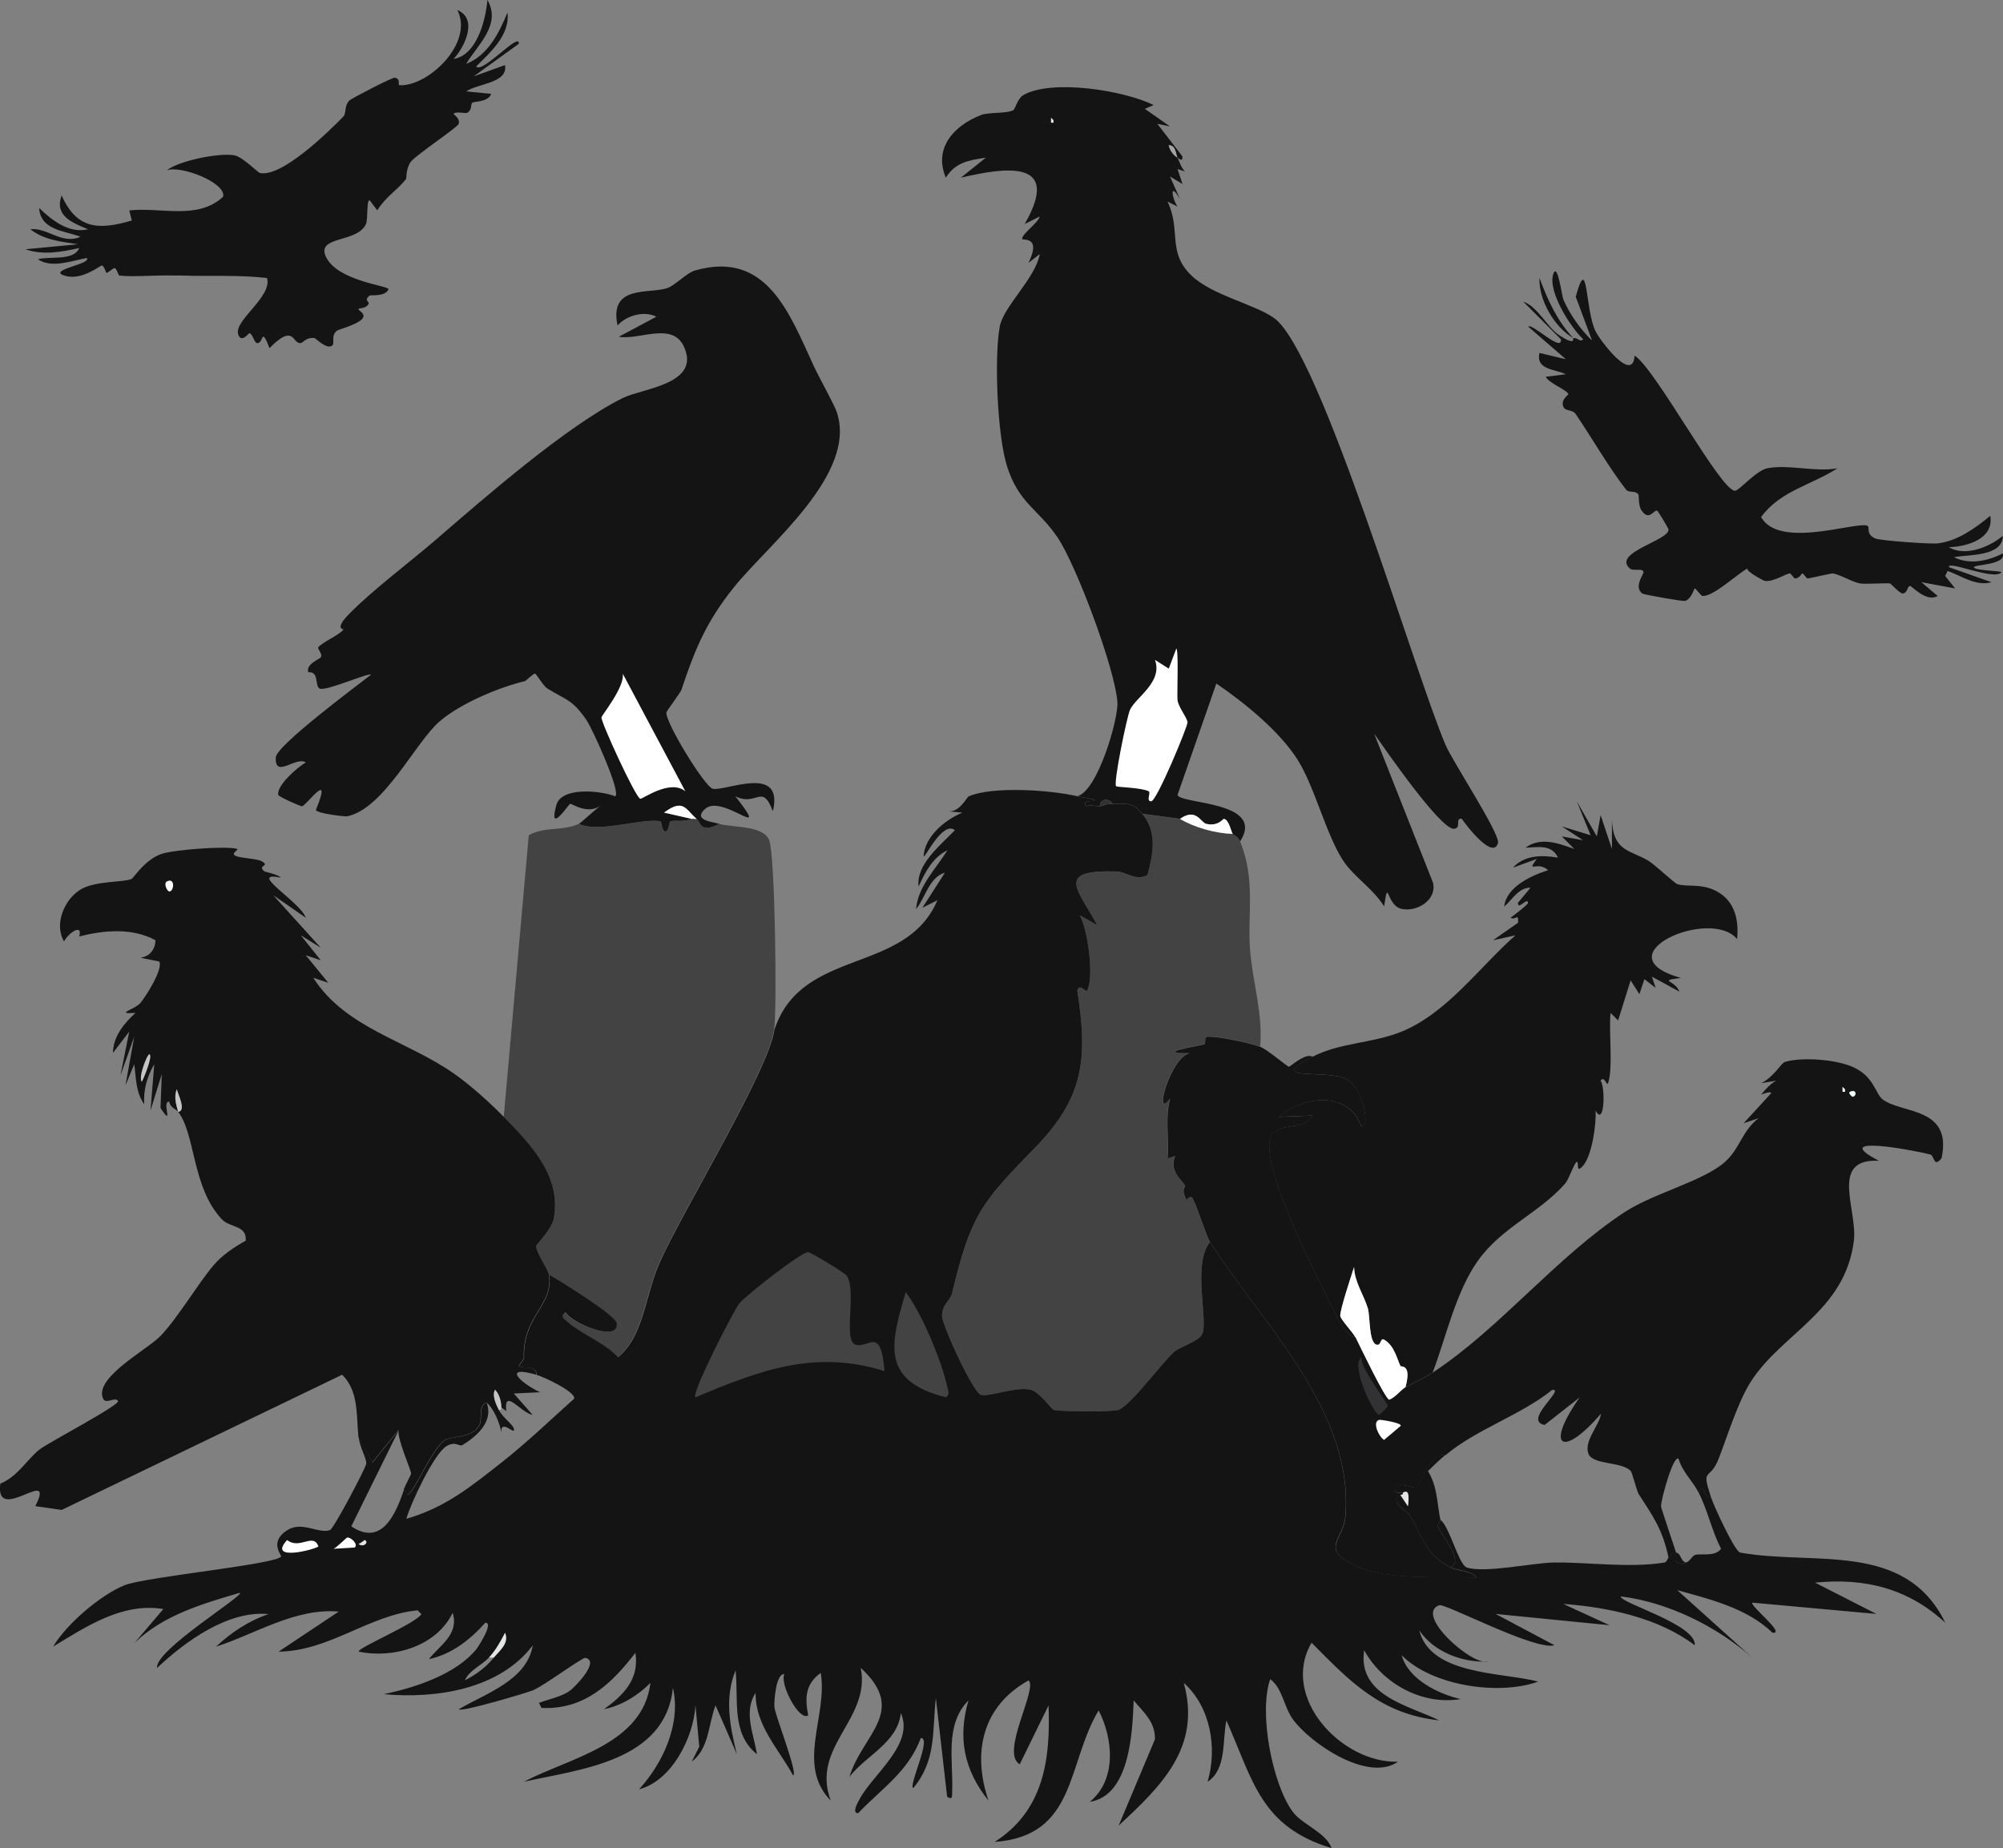
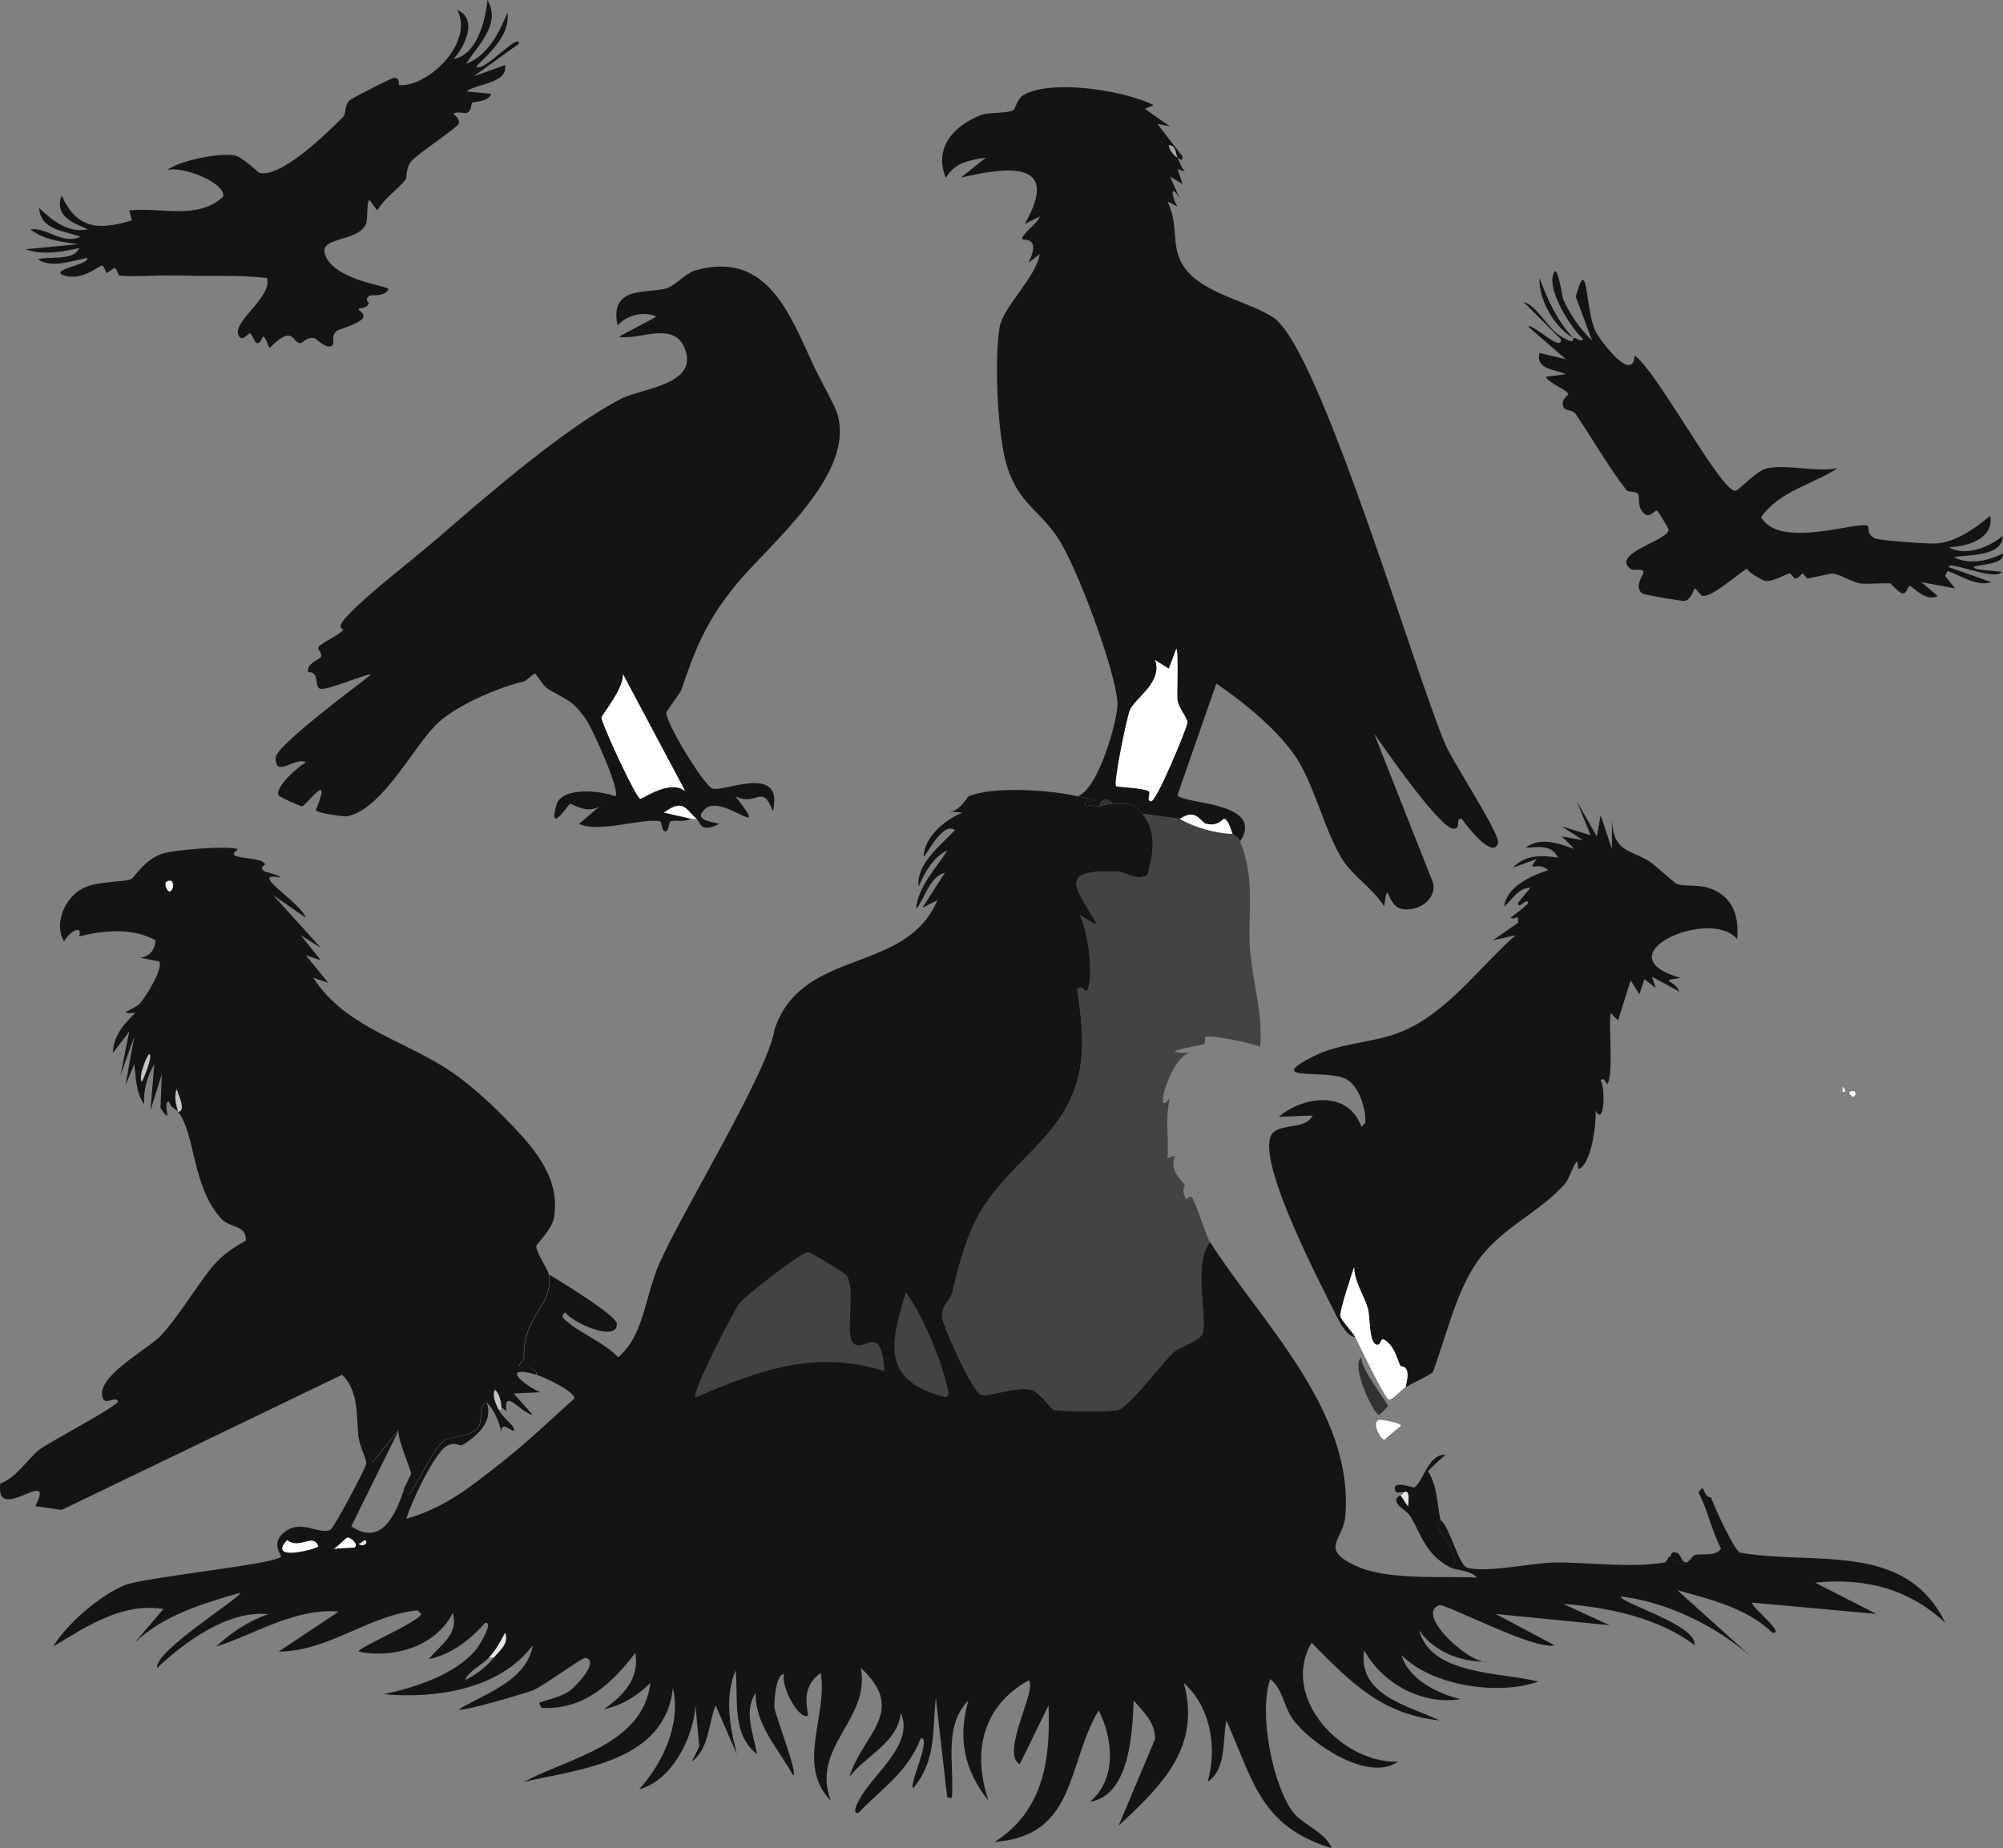
<svg xmlns="http://www.w3.org/2000/svg" id="b" viewBox="0 0 360.06 332.27">
  <rect x="0" y="0" width="360.06" height="332.27" fill="#808080" stroke="none" />
  <defs>
    <style>.d{fill:#a3a4a9;}.e{fill:#434344;}.f{fill:#828484;}.g{fill:#151414;}.h{fill:#fff;}.i{fill:#f0fefc;}.j{fill:#323234;}.k{fill:#c4c5c4;}.l{fill:#e4e6e5;}</style>
  </defs>
  <g id="c">
-     <path class="e" d="M125.22,147.23c.71.61.62,2.66,4.05.9,2.43.68,7.93.24,9,2.93s1.41,30.32.9,33.99c-1.02,7.43-16.72,32.98-20.71,42.1-2.63,6-2.77,13.05-7.43,16.88-2.21-2.49-6.77-4.31-9-6.3-.62-.55-1.58-1.05-.45-1.8,1.02,1.86,9.53,5.56,9.23,2.03-.12-1.48-10.35-7.75-12.16-8.78-.14-.98-2.44-4.13-2.25-5.18.05-.29,2.79-2.95,3.15-4.95,1.36-7.51-4.09-13.22-9-18.23l4.5-50.65c2.95-1.64,5.81-.65,9-2.03,3.58,1.71,11.62-1.14,14.63-.45.25.06.24,1.8.9,1.8s.63-1.71.9-1.8c.87-.31,2.11.19,3.83-.45.2-.07.62.04.9,0Z" />
    <path class="e" d="M212.12,147.23c2.63,1.58,6.39,2.6,9.45,2.7.15.22,1,.5,1.35,1.35,2.84,6.96,1.29,13.06,1.8,19.59.45,5.73,2.35,11.46,1.8,17.33-1.85-.72-8.07-2.05-9.68-1.8-.43.07-.01,1.24-.45,1.35-2.14.53-8.88,1.51-2.48,1.58-3.45.45-6.77,12.39-3.6,8.1-.95,3.86-.14,6.8-.45,10.81l1.35-.45c-1.1,2.91,1.29,4.27,1.8,5.4.06.12-.79.55.23,2.48.03.05.74-.98,1.13-.23,1.01,1.98,2.38,6.67,3.15,7.88-3.18,3.91-.41,13.51-1.35,16.43-.45,1.39-4.14,2.43-5.18,3.38-2.25,2.07-7.74,9.55-9.91,10.36-1.13.42-10.63.34-11.71,0-.26-.08-2.62-3.26-4.05-3.6-2.72-.65-7.51,1.34-9,.9-1.38-.41-6.98-12.55-6.98-14.18,0-2.1,1.47-2.69,1.8-4.05,3.32-13.83,5.12-16.2,14.63-25.89,8.9-9.07,9.89-15.88,7.88-28.59.54-1.42,1.52.54,1.8,0,1.22-2.35.18-10.68-1.35-13.51l3.15,1.8c-3.57-6.6-7.6-9.95,3.38-9.68,1.91.05,3.36,1.78,5.63.68,1.05-3.88,1.8-7.68-.9-11.03l6.75.9Z" />
    <path class="g" d="M87.63,0c2.54,4.47-1.82,8.11-3.83,11.48,3.88-1.5,5.9-5.5,7.43-9.23.46,4.06-3.06,7.14-5.63,9.68.99,1.5,7.96-6.43,7.65-4.05l-8.1,5.85,5.63-2.03c.58,3.26-4.86,3.29-6.98,4.73l4.5.45c-.56,1.5-2.99,1.33-3.38,1.58s.05,1.2-.9,1.8c-.37.24-2.05-.34-2.48.23-.06.08,1.27.79.9,1.8-.24.65-7.53,5.49-8.55,6.75-.93,1.14-.8,3.02-.9,3.15-1.65,2.08-3.53,3.06-5.18,5.63l-1.35-1.8c-.62-.16-.27,3.42-.68,4.28-1.62,3.45-8.95,2.05-7.2,5.85,2.02,4.38,11.23,5.2,11.26,5.85-.57,1.39-3.24,1.01-3.38,1.13-1.19.99.11,1.09-.23,1.58-.64.91-1.68.56-1.8.9-.05.13,1.08.68.9,1.35-.32,1.2-4.44,2.26-4.73,2.48-1.22.93-.33,2.25-.9,2.7-.95.76-2.98-1.33-3.15-1.35-1.75-.19-1.96.98-2.7.9-1.3-.15-1.11-3.48-5.4.9-1.6-4.11-1-.75-2.25-.9-.5-.06-.74-1.57-1.35-1.8-.12-.05-1.47,1.91-2.03.23-.82-2.49,6.16-6.75,5.18-10.13-5.1-.61-10.23-.26-15.31-.45-.86-.03-1.47.01-1.8,0-2.63-.1-7.24.3-9.45,0-.18-.02-.4-1.28-.9-1.35-.08-.01-1.27.91-1.35.9-.15-.02-.5-1.38-.9-1.35-.37.03-3.68,2.83-6.75,1.8s4.99-2.04,4.05-3.15c-2.6.46-6.28,1.93-8.78.23,2-.61,6.5.37,7.43-2.03-3.23.72-6.44,1.34-9.68.23l9.45-.9c-3.03-.49-6.05-.73-8.55-2.7,3-.38,5.69,2.84,9,1.35-2.77-1.09-7.17-1.13-7.43-5.18,2.29,2.21,5.35,4.65,8.78,3.83-2.85-1.19-6.07-2.41-4.73-6.08,2.68,6.05,6.63,6.29,12.61,4.5l-.45-1.8c5.58-.66,12.3,1.81,16.88-2.48.5-2.61-7.85-5.7-10.13-4.73,1.98-1.66,9.28-3.22,12.16-2.7,1.4.25,4.24,3.08,4.5,3.15,3.84.99,12.39-7.36,15.08-10.13.54-.56.11-1.96,1.13-2.93.33-.31,7.66-4.14,8.1-4.05,1.22.24.41,1.33.9,1.35,5.04.26,13.37-7.53,10.36-13.51,3.79,1.59,1.26,6.71-.68,8.78,4.12-.63,5.75-6.86,6.08-10.58Z" />
    <path class="g" d="M282.81,60.78c.87-.09,1.16.81,1.8.23-2.29-2.16-6.41-8.6-5.4-11.71.76-2.34,1.56,3.94,1.8,4.5,1.13,2.67,3.08,5.41,5.18,7.43l-2.93-7.88c2.25-8.27,1.64,2.53,3.6,6.3.87,1.67,6.64,9.37,6.98,4.28,3.87,2.56,15.26,24.02,18.01,24.31.71.08,3.8-3.64,5.85-4.05,3.79-.75,8.68.75,12.61,0-4.63,3.01-10.31,4.05-13.73,8.78,3.26,5.87,17.34.65,19.13,1.58.49.25-.41,1.4,1.35,2.25.85.41,9.92,1.05,11.26.9,3.57-.41,6.8-2.78,9.45-4.95.71,4.11-4.14,5.54-7.43,5.63,2.9,1.77,7.3-.02,9.68-2.03,0,3.78-6.33,3.34-8.78,3.83,2.78,1.42,6.2.67,8.78-.68.6,2.12-5.1,1.96-5.18,2.48-.09.61,4.96.65,4.95.9-1.28,1.6-9.82-2.25-9.45-.9l7.65,2.7c-2.74.79-5.36-1.12-7.88-2.03l-.45.9,1.8,2.25-6.08-1.13,2.93,2.48c-1.99,1.23-4.67-1.83-4.95-1.8-.55.05-.43,1.33-1.35,1.35-.51.01-2.11-1.77-2.25-1.8-.55-.11-4.45.16-5.4,0-1.38-.23-3.75-1.7-4.95-1.8-.23-.02-4.21.91-4.5.9-.17,0-.73-.9-.9-.9-.19,0-.5.9-1.35.9-.17,0-.73-.9-.9-.9-.66,0-2.97,1.57-4.5,1.35-.24-.03-3.42-1.74-3.15-2.25-2.23,1.33-6.16,5.1-8.1,4.95-.2-.02-1.21-1.38-1.35-1.35-.17.04-.61,1.99-1.8,2.25-.38.08-7.35-1.11-7.65-1.35-1.56-1.21.27-3.44.23-3.83-.09-.82-1.83-.09-2.48-.68-3.16-2.84,7.1-5.02,6.98-6.98-.01-.2-1.85-3.28-2.03-3.38-.59-.31-1.5,2.12-2.93-.23-.46-.76-.36-2.6-.45-2.7-.69-.82-1.7-.19-2.25-.9-3.08-3.96-6.14-9.3-9-13.51-.64-.95-1.88-.48-2.25-1.35-.54-1.27.91-2.13.9-2.25-.07-.71-3.64-2.05-4.05-3.15l3.6-.45c-1.83-.92-5.49-.77-4.73-3.83l4.73,1.13-6.75-5.85c.57-.78,6.19,4.81,5.85,2.25l-6.75-6.75c2.6.87,4.3,4.65,6.53,6.08,3.05,1.96,2.3.47,2.48.45Z" />
    <path class="g" d="M282.81,60.78c-3.4-1.93-6.24-6.9-6.08-10.81,1.48,3.96,3.16,7.68,6.08,10.81Z" />
    <path class="g" d="M193.66,143.17c.63.15,3.12.52,3.15.68.1.45-2.47-.28-1.58,1.13.76-.33,1.95.02,2.48,0,.45-.02,1.07-.5,2.25-.45,2.35.1,3.55-.5,5.4,1.8,2.7,3.35,1.95,7.15.9,11.03-2.26,1.1-3.72-.63-5.63-.68-10.98-.27-6.95,3.08-3.38,9.68l-3.15-1.8c1.53,2.83,2.57,11.16,1.35,13.51-.28.54-1.26-1.42-1.8,0,2.01,12.71,1.02,19.52-7.88,28.59-9.51,9.69-11.31,12.06-14.63,25.89-.33,1.36-1.8,1.95-1.8,4.05,0,1.63,5.59,13.77,6.98,14.18,1.49.44,6.28-1.55,9-.9,1.43.34,3.79,3.52,4.05,3.6,1.07.34,10.58.42,11.71,0,2.16-.8,7.66-8.29,9.91-10.36,1.03-.95,4.73-1.99,5.18-3.38.94-2.92-1.83-12.52,1.35-16.43,9.09,14.32,25.94,30.37,24.31,49.3-.37,4.27-4.6,5.77,1.58,8.78,5.83,2.85,15.61,1.93,22.06,2.25-.88-1.26-3.93-1.37-4.73-1.8,2.67-1.14-1.91-6.04-2.25-7.43-.15-.62.53-.75.45-1.13,1.62,1.13,3.27,8.07,4.73,8.55,3.21,1.07,11.97-.86,15.76-.9,5.87-.07,13.63,1.04,19.81,0,.37-.06.62-.89.68-.9.7-.18.2-1.13,1.35-.9.02.08.06,1.37,0,1.58.98.71.96.47,1.8.23.73-.21,1.09-1.18,1.58-1.35,1.04-.36,3.63.4,4.73-1.13-1.68-3.22-2.39-6.92-4.05-10.13,1.35-2.02.48.8,2.25.9.51,1.54,4.08,9.35,5.18,9.91,13.28,2.41,29.68-2.2,36.92,12.61-6.69-6.14-14.35-8.09-23.41-7.2l11.03,5.63-22.29-2.03c-.62.44,6.19,5.74,3.6,5.4-4.56-4.4-11.15-5.99-17.11-7.65l13.51,12.16c-6.46-5.7-15.23-9.99-23.64-11.03-.42,1.1,13.67,5.05,13.28,8.78-6.57-4.97-15.63-6.84-23.64-7.43l8.33,3.83-20.49-2.03,10.58,5.63c-3.43,1.03-19.68-7.58-20.71-7.2-4.56,1.65,5.94,11,8.78,10.13-4.6.24-9.81-1.74-12.38-5.63,2.03,8.1,14.7,7.52,21.39,9.23-6.96,2.55-19.06.83-24.54-4.73,1.15,4.3,6.58,6.96,10.58,7.88-6.85,1.14-14-2.73-17.33-8.78-1.2,8.15,7.89,9.88,13.51,12.61-10.51-1.13-16.01-6.95-22.96-13.96-5.73,9.81,5.44,21.71,15.53,21.39-5.36,3.78-15.79-3.32-18.91-7.65-1.61-2.24-1.85-5.57-4.05-7.2-2.12,5.99.39,18.92,4.05,23.86,1.7,2.3,5.9,3.64,6.98,6.53-12.77-3.86-14.12-12.14-18.91-22.96-.76,3.58.09,8.74-3.38,11.03,1.77-6.08.56-13.43-4.28-17.78,3.18,11.56-4.01,18.52-11.71,25.66l6.53-15.53c.04-3.16-2.02-4.8-3.83-6.98-.22,5.81-.71,17.13-7.88,18.23,4.87-3.96,4.2-11.38,1.58-16.43-5.74,9.58-3.91,22.58-18.68,23.64,8.8-5.63,10.05-14.78,9.68-24.54l-5.18,10.58c-3.58-1.99,3.33-13.7,1.58-15.08-8.33,4.65-10.14,12.97-7.2,21.61-4.4-5.5-5.56-11.27-3.6-18.01-4.34,4.42-2.69,10.89-2.93,16.43-.03.74.14,1.55-.9.9l-2.03-17.78c-.67,6.02.13,11.16-4.05,16.21-.97-.34,3.39-9.09,1.35-9-2.28,6.09-7.03,9.06-11.26,13.51-1.27.06.06-2.16.23-2.48,2.37-4.5,9.95-9.92,7.43-15.53-.56,5.35-6.24,7.59-9.23,11.48,2.27-7.63,10.58-11.72,2.03-19.59,1.83,9.31-9.03,14.1-5.4,23.86-6.29-6.43-.47-15.31-1.8-22.96-2.77,2.02-2.86,4.46-2.25,7.65-1.67,1.05-5.16-5.72-4.28-7.43-1.52-.16-1.86,4.86-1.8,5.85.08,1.48,4.29,11.98,3.38,12.38-2.63-4.81-6.83-9.03-6.75-14.86-2.25,3.47-.3,7.43.23,11.03-4.64-3.74-3.28-9.81-3.83-15.08-2.03,4.93-1.02,10.1.23,15.08l-3.83-8.78c-1.32,3.36-1.09,7.66-4.28,10.13l1.35-2.7-.68-7.43c-.37,5.95-4.38,13.63-10.13,15.08,4.34-4.75,7.55-11.82,6.08-18.23-1.39,13.19-16.46,14.6-26.79,16.88,8.27-4.34,21.43-6.68,22.74-17.78-2.14,2.21-5.26,4.14-8.33,4.73,3.45-2.49,6.39-5.39,5.63-10.13-4.31,5.62-9.22,10.28-16.88,9.91l-.45-.9c1.77-.71,4.02-1.05,5.63-2.25.84-.63,5.43-5.29,2.7-5.85-.54-.11-7.42,5.01-9.45,5.85-.92.38-13.06,4.03-13.28,3.38,4.87-2.87,12.24-5.2,13.28-11.48-6,7.93-17.4,9.63-26.79,8.78,5.53-1.16,12.89-3.49,16.66-8.1.26-.32,3.25-4.88,1.58-4.73-2.72,3.05-6.03,5.66-10.13,6.53,2-2.52,5.48-4.47,4.28-8.33-2.95,6.13-10.83,8.26-16.88,6.98-.41-.6,10.33-5.08,11.26-6.75l-.68-.68c-8.8.87-15.84,7.33-24.99,7.43l10.81-7.2c-7.78-.71-15.2,4.13-22.06,6.3,2.77-2.56,5.84-4.63,9.45-5.85-7.24-.71-14.93,4.86-20.04,9.68-.5-3.15,15.9-13.14,14.86-13.51-6.78,2-13.73,4.01-18.91,9l5.18-6.08c-7.35-1.22-13.84,3.13-19.81,6.75,2.39-4.06,8.55-9.31,12.83-11.03,3.76-1.51,27.56-3.78,28.14-5.18.11-.26-2.22-2.63,1.13-4.73,2.69-1.68,5.53.71,7.65,0,.7-.24,6.47-11.25,6.53-11.93.08-1-1.15-2.86-1.35-4.73l2.48,4.5,4.73-5.85-8.55,17.33c5.44,3.67,7.94-2.1,9.45-6.53.71.25.36,1.57,1.35.23,1.43-1.94,4.14-8.03,6.08-9.23.98-.61,4.91-.42,6.08-2.48.81-1.42-.29-3.39,1.35-4.28,1.31,3.39-1.66,6.03-4.28,7.65-.64.4-1.25-.78-2.93.23-2.22,1.33-6.45,10.31-7.2,13.06,7.12-2.09,11.59-5.8,17.11-10.13,4.51-3.54,8.78-7.65,13.06-11.48.28-1.24-5.51-3.92-6.75-4.28.06-1.81-2.79-1.07-3.15-1.58-.05-.07.9-1.26.9-1.35-.3-7.77,5.33-9.34,4.5-15.08,1.8,1.03,12.03,7.3,12.16,8.78.3,3.54-8.21-.17-9.23-2.03-1.13.75-.17,1.25.45,1.8,2.23,1.99,6.8,3.82,9,6.3,4.66-3.83,4.8-10.88,7.43-16.88,3.99-9.12,19.69-34.67,20.71-42.1,4.99-14.79,23.55-9.74,29.27-23.19l-2.7,1.35,4.05-6.3c-2.82.77-3.55,4.58-5.18,6.53.32-4.07,3.57-7.22,5.63-10.58-2.66,1.34-4.02,3.95-5.18,6.53-.48-3.98,3.94-7.42,6.53-10.13-2.22-1.72-5.27,4.89-5.63,4.73.13-3.41,3.72-6.58,6.98-7.88l-2.48-.23c1.97.16,3.28-2.56,3.6-2.7,4.29-1.88,14.92-1.13,19.59,0Z" />
    <path class="e" d="M145.26,225.12c.41,0,6.64,3.72,6.98,4.28,1.8,2.91-.76,11.69,1.58,12.38s4.51-3.54,5.18,4.73c-12.59-3.91-22.43-.14-33.99,4.73-.86-.53,6.89-15.65,7.88-16.88,1.17-1.46,11.14-9.25,12.38-9.23Z" />
    <path class="e" d="M162.82,232.32c2.93,3.88,6.36,12.17,7.43,16.88.17.75.58,1.55-.23,2.03-11.67-2.97-10.01-9.48-7.2-18.91Z" />
    <path class="h" d="M51.61,276.89c2.31,1.79,4.67-1.38,5.63,1.13-.14.44-9.36,2.94-5.63-1.13Z" />
    <path class="h" d="M62.42,276.44c.66-.07,2.02,1.18,1.35,1.8l-3.83.23c.53-.17,2.32-2.01,2.48-2.03Z" />
    <path class="g" d="M303.07,280.94c-.84.25-.82.49-1.8-.23.06-.2.02-1.5,0-1.58,1.01.21.79,1.6,1.8,1.8Z" />
    <path class="f" d="M88.76,298.05c-1.43,1.74-3.18,3.04-5.18,4.05.75-1.76,2.99-2.69,4.28-4.05h.9Z" />
    <path class="l" d="M88.76,298.05h-.9c1.2-1.27,2.14-2.95,2.93-4.5.83,1.9-1.03,3.29-2.03,4.5Z" />
    <path class="l" d="M65.57,276.89c.86.45-.33,1.44-1.13.68.42-.06,1.07-.71,1.13-.68Z" />
    <path class="g" d="M211.67,28.36c-.35-.67-.23-2.23-1.58-2.25.13.83.85,1.83,1.58,2.25.37.72.67,1.84,1.35,2.48l-1.35-.45.9,2.7-2.25-1.35,1.8,4.05c-1.86-3.19-1.55-.34-.45,1.35l-1.8-.9c2.48,5.1-.11,9.05,4.28,13.28,3.71,3.58,11.26,5.12,14.86,7.65,8.36,5.88,25.22,63.63,30.84,76.76,1.32,3.08,9.52,15.5,9.45,17.56-.82,3.27-5.69-3.01-6.53-4.28-1.31-.14.02,1.59-1.35,1.8-2.37.36-12.66-14.64-14.41-17.11l10.58,26.79c.77,3.06-2.82,5.33-5.63,4.73s-2.35-5.96-3.15-.45c-1.96-3.2-5.49-5.32-7.43-8.33-3.03-4.71-5.07-13.19-8.1-18.01-3.26-5.17-9.61-10.31-14.63-13.73l-6.98,20.04c.58,1.69,15.92,1.07,11.26,8.33-.35-.85-1.2-1.13-1.35-1.35-.26-.39-.67-2.59-1.58-2.7-.18-.02-.99,1.39-3.15.9-1.03-.23-1.8-2.96-4.73-.9l-6.75-.9c-1.86-2.3-3.05-1.7-5.4-1.8-.46-1.04-2.34-.97-2.25.45-.52.02-1.72-.33-2.48,0-.89-1.41,1.67-.68,1.58-1.13-.03-.16-2.52-.52-3.15-.68,3.71-1.02,7.39-13.97,7.2-16.88-.37-5.83-7.37-24.67-10.81-29.72s-6.86-6.01-9-12.61c-1.79-5.5-2.36-19.59-1.35-25.21.66-3.64,6.44-8.72,7.2-13.06l-2.03,1.58c2.4-4.89-1.06-3.98-1.13-4.28-.18-.83,2.9-2.91,3.15-4.05l-2.7,1.35c6.67-11.62-3.21-10.27-11.48-8.33l4.5-3.6c-3.07.46-5.47.83-7.2,3.6-2.26-5.39,1.53-9.39,6.3-11.26,1.42-.56,4.69-.22,5.85-.9.31-.18.75-2.1,1.8-2.7,5.13-2.92,18.11-.83,23.41,1.8l-1.58.68,4.5,3.15-2.25-.45,4.5,5.85c.05,1.01-.39.52-.9.23Z" />
    <path class="j" d="M199.96,144.52c-1.18-.05-1.8.43-2.25.45-.09-1.42,1.79-1.49,2.25-.45Z" />
    <path class="h" d="M211.44,116.61c.47.08.12,8.12.23,9.23.11,1.24,1.79,3.28,1.8,4.05s-5.53,14.17-6.53,14.18,0-1.56-.45-1.8c-1.26-.66-5.61-.73-5.85-.9-.57-.41,1.94-12.53,2.48-13.73,1.02-2.27,5.94-4.96,4.5-9l2.48,1.58,1.35-3.6Z" />
    <path class="h" d="M221.57,149.93c-3.07-.1-6.83-1.13-9.45-2.7,2.93-2.06,3.7.67,4.73.9,2.16.49,2.98-.92,3.15-.9.91.11,1.32,2.31,1.58,2.7Z" />
    <path class="d" d="M211.67,28.36c-.73-.42-1.45-1.42-1.58-2.25,1.34.02,1.23,1.58,1.58,2.25Z" />
-     <polygon class="l" points="188.93 21.16 189.38 21.61 189.38 22.06 188.93 22.06 188.93 21.16" />
    <path class="g" d="M259.84,261.58c-1.08.91-2.15,1.91-3.15,2.93,1.75,2.77,1.61,5.9,2.25,8.78.08.37-.6.51-.45,1.13.34,1.39,4.92,6.29,2.25,7.43-4.5-2.47-4.94-5.31-7.2-9.23-.68-1.18-4.03-2.5-1.8-3.83l1.35,2.03c.49-3.66-.76-2.36-.9-2.48-.15-.13-1.17.24-1.35-.23-.85-2.18,3.18-.58,3.38-.68,1.49-.75,2.55-6.14,5.63-5.85Z" />
    <path class="g" d="M257.59,246.73c-1.53,1.01-3.34,1.8-4.95,2.7,1.16-4.27-.78-3.59-.9-3.83-.61-1.23-1.07-3.65-2.93-4.73-.74-.43-.48,1.11-1.35.9-1.44-.35-1.15-5.11-1.58-6.53-.74-2.46-2.39-4.71-2.48-7.43-.47,1.48-2.57,7.78-2.48,8.78.06.66,2.27,2.96,2.7,3.83-1.37-.1-2.63-2.34-3.15-3.38-3.12-6.23-13.79-26.58-12.16-32.42.85-3.05,6.19-1.14,7.65-4.05l-6.08.23c4.07-3.52,12.37-5.08,14.86,1.8l.68-.68c.2-2.45-1.11-6.64-3.38-7.88-3.48-1.9-15.05.55-6.08-4.05,5.03-2.58,10.8-2.39,15.98-4.5,8.2-3.35,14.04-11.66,20.49-17.33l-4.05.9,4.5-3.15c.12-1.9-.38-.37-1.35-.9.47-.36,3.2-2.36,3.15-2.7-.14-1.06-1.85,1.46-1.8,0l2.25-2.7c-2.18-.02-3.23,2.12-4.73,3.38.38-3.5,4.81-5.56,7.88-6.53-1.85-1.78-4.02.7-2.03-2.03l-4.28,1.58c2.07-2.32,5.3-2.29,8.1-1.8-1.16-2.5-3.75-1.85-5.85-1.8,2.77-2.02,5.96-.76,8.78.23l-2.25-2.25,3.83.68-3.83-2.48,5.18,1.58-2.48-6.08,3.6,6.3.68-3.83,2.03,6.08v-5.4c.16,6.1,3.5,5.54,6.75,7.65,1.01.66,4.53,3.9,4.95,4.05,1.69.62,4.37-.22,7.2,1.35,3.23,1.78,3.93,5.15,3.6,8.55-4.84-5.82-24.56,2.95-10.13,6.98-4.2.6-1.06.31-.23,2.48l-4.95-2.7.68,2.03-2.03-1.58-.9,2.7-1.58-2.48-2.25,7.2-1.35-1.35c-.37,3.07.49,9.94-.45,12.61-.25.7-.6-1.41-1.35-.45.9,1.27.7,8.4-.9,5.4.15,2.48-.65,8.08-2.25,9.91-1.38,1.57-.65-.68-1.13-.68-.37,0-1.47,3.19-2.03,3.83-4.72,5.38-11.52,7.95-15.76,13.96-3.99,5.65-5.65,13.58-8.1,20.04Z" />
    <path class="h" d="M252.64,249.43c-.79.44-1.82,1.87-2.93,2.25-.73-.1-5.34-9.76-6.08-11.26-.43-.87-2.64-3.16-2.7-3.83-.09-1,2-7.3,2.48-8.78.08,2.72,1.74,4.97,2.48,7.43.43,1.42.14,6.18,1.58,6.53.87.21.61-1.33,1.35-.9,1.86,1.08,2.31,3.5,2.93,4.73.12.23,2.06-.44.9,3.83Z" />
-     <path class="g" d="M226.53,188.2c1.3.5,4.86,3.59,5.18,3.6.23,0,2.95-2.58,4.28-1.8-8.97,4.6,2.6,2.15,6.08,4.05,2.27,1.24,3.58,5.43,3.38,7.88l-.68.68c-2.49-6.88-10.79-5.32-14.86-1.8l6.08-.23c-1.47,2.91-6.8,1-7.65,4.05-1.63,5.84,9.04,26.19,12.16,32.42.52,1.04,1.78,3.28,3.15,3.38.74,1.5,5.35,11.16,6.08,11.26,1.1-.39,2.14-1.81,2.93-2.25,1.62-.9,3.42-1.69,4.95-2.7,12.08-7.96,22.08-20.7,34.44-28.81,5.14-3.38,14.07-5.53,18.01-9,2.71-2.39,3.12-5.7,6.08-7.88l-2.7.9,4.95-5.4c-.13-.44-1.34.13-1.8.23.85-.98,1.54-1.83,2.7-2.48l-2.7.45c2.29-1.11,3.58-3.63,4.28-3.83,3.21-.91,9.09-.44,12.16.9,3.86,1.69,4.08,4.84,5.4,5.85,3.39,2.6,12.6,1.3,10.58,10.58-1.45,1.79-1.25-.47-2.03-.68-2.95-.77-18.57-3.7-9.23,1.13-8.99-.46-3.8,8.84-4.5,14.41-1.6,12.63-12.83,16.52-18.46,25.21-2.38,3.68-4.22,9.78-5.85,13.96s-3.22,1.29-1.35,6.98c-1.77-.1-.9-2.92-2.25-.9-1.21-2.33-2.88-3.64-3.6-6.08-.95-.79-3.23,7.59-3.15,8.55.04.44,2.29,6.99,2.7,8.33-1.15-.23-.65.72-1.35.9-1.09-5.14-2.81-7.45-5.4-11.48-.23-.36-1.2-3.88-1.35-4.05-1.53-1.79-6.86-1.09-7.65-3.15-.88-2.28,2-5.13,2.25-7.2-6.97,8.09-10.14,6.02-3.83-2.93l-6.3,4.95c-4-.78,3.88-6.62,1.35-6.3-5.56,4.51-13.7,7.11-19.13,11.71-3.08-.28-4.13,5.1-5.63,5.85-.19.1-4.23-1.5-3.38.68.18.46,1.2.1,1.35.23.07.51-.34.38-.45.45-2.23,1.33,1.12,2.64,1.8,3.83,2.26,3.92,2.71,6.76,7.2,9.23.79.44,3.85.54,4.73,1.8-6.45-.32-16.23.6-22.06-2.25-6.17-3.01-1.94-4.51-1.58-8.78,1.63-18.93-15.23-34.98-24.31-49.3-.77-1.21-2.14-5.9-3.15-7.88-.39-.76-1.1.28-1.13.23-1.02-1.93-.17-2.35-.23-2.48-.51-1.13-2.9-2.49-1.8-5.4l-1.35.45c.31-4-.5-6.94.45-10.81-3.17,4.29.15-7.66,3.6-8.1-6.41-.06.33-1.05,2.48-1.58.44-.11.02-1.28.45-1.35,1.61-.25,7.83,1.08,9.68,1.8Z" />
    <path class="j" d="M244.76,244.03c-.43,1.77,4.77,8.28,4.73,8.78,0,.11-1.46,1.56-1.58,1.58-.88.09-5.3-9-3.15-10.36Z" />
    <path class="h" d="M247.91,255.28c.24-.06,4.42.58,3.83,1.13l-2.93,2.48c-.95-.52-2.19-3.26-.9-3.6Z" />
    <path class="l" d="M251.74,268.79c.11-.07.52.06.45-.45.14.12,1.39-1.18.9,2.48l-1.35-2.03Z" />
    <path class="i" d="M332.56,196.3c1.16-.61,1.3.8.45.9-.05,0-.91-.66-.45-.9Z" />
    <polygon class="h" points="331.21 195.4 331.66 195.85 331.66 196.3 331.21 196.3 331.21 195.4" />
    <path class="g" d="M90.56,200.8c4.91,5.01,10.37,10.72,9,18.23-.36,2.01-3.1,4.66-3.15,4.95-.19,1.05,2.11,4.2,2.25,5.18.83,5.75-4.81,7.31-4.5,15.08,0,.09-.95,1.28-.9,1.35.36.5,3.21-.23,3.15,1.58-6.28-1.79-2.81,1.54.68,3.15l-4.73.23,3.38,3.83c-2.05-.29-5.23-5-4.73-.68l-.9-.68c.02-.98-.37-2.45-1.13-3.15-.56,1.09.21,2.62.68,3.6.66,1.39,2.45,2.52,2.7,3.38.45,1.5-2.38-1.94-2.25.68-.23-1.58-1.36-4.34-2.7-5.4-1.64.89-.54,2.86-1.35,4.28-1.17,2.05-5.09,1.87-6.08,2.48-1.94,1.2-4.65,7.29-6.08,9.23-.99,1.35-.64.03-1.35-.23.28-.82,1.35-2.77,1.35-2.93-.01-.75-2.53-6.19-2.25-7.88l-4.73,5.85-2.48-4.5c-.41-3.89.09-8.28-2.93-11.26l-50.43,24.31-4.73-.68c3.81-7.56-7.28,3.58-6.3-4.05,3.09-1.24,4.8-4.32,6.98-6.08,1.59-1.28,14.62-8.07,14.18-8.78-.52-.85-2.21.71-2.7-.45-1.61-3.77,8-8.79,10.36-11.26,3.08-3.22,6.62-9.24,9.45-12.61,1.62-1.92,3.69-3.29,5.85-4.5.24-2.8-2.86-2.32-4.28-3.83-5.41-5.75-4.71-15.24-7.88-19.36,1.56-.19-.14-3.33-.23-4.05-.58,1.34-.12,2.76.23,4.05-.35-.45-1.46-.75-1.58-1.8-1.49-.16.96,4.93-1.58,1.13l.23-6.08-2.03,6.53.68-8.33c-1.31,2.25-1.98,4.69-1.8,7.2-1.53-2.05-1.48-4.82-1.8-7.2l-1.58,3.83,1.58-8.78-2.48,6.98,1.58-7.88-2.93,3.83c.05-2.97,1.99-5.3,4.05-7.2-3.88.25-.11-.59.9-1.8s4.1-6.1,3.38-7.43l-3.38-.68c1.69-.25,2.65-1.51,2.7-3.15-4.22-2.28-9.2-1.81-13.73-.68.75-2.42-1.99-.63-2.7.9-1.92-3.19.18-7.82,3.15-9.45,2.69-1.48,7.7-1.16,9-1.8.33-.16,2.44-3.53,5.4-4.5,2.28-.75,11.46-1.46,13.51-.9.58.16-1.48.85,0,1.35.98.33,3.68.42,4.5.9,1.59.93-.97.63.45,1.8.12.1,2.52.55,2.93,1.13-6.21-1.27,3.59,4.38,4.5,7.2l-5.85-4.05,8.55,9.45-3.6-2.25,3.6,4.5-2.7-.9,4.05,4.95-2.7-.9c5.87,9.15,16.81,11.23,25.44,17.33,2.9,2.05,6.29,5.11,8.78,7.65Z" />
    <path class="k" d="M26.85,189.55c.72.17-1.04,4.43-1.35,4.95-.73-.75.99-5.04,1.35-4.95Z" />
    <path class="k" d="M32.03,199.9c-.34-1.29-.81-2.71-.23-4.05.09.72,1.78,3.87.23,4.05Z" />
    <path class="k" d="M90.11,253.03c0,.35-.08.5-.45.45-.47-.98-1.24-2.51-.68-3.6.76.7,1.15,2.17,1.13,3.15Z" />
    <path class="h" d="M30,158.48c1.53-.78,1.29,1.81.45,1.8-.42,0-1.09-1.47-.45-1.8Z" />
    <path class="g" d="M129.28,148.13c-3.43,1.76-3.35-.29-4.05-.9-2.01-1.74-2.36-3.71-5.85-1.13l4.95,1.13c-1.72.64-2.96.14-3.83.45-.27.09-.24,1.8-.9,1.8s-.65-1.74-.9-1.8c-3.01-.69-11.05,2.16-14.63.45.25-.11,3.35-2.94,4.05-3.38-2.43,1.86-5.33-.3-5.63-.23-.28.07-4,5.78-2.48.23.92-3.37,8.05-2.58,10.58-1.58,1.13-.62-4.08-12.14-5.18-13.73-2.59-3.75-3.59-3.52-6.98-5.63-.82-.51-2.01-2.66-2.25-2.7-.25-.05-1.69,1.32-1.8,1.35-4.71,1.12-11.51,3.97-15.31,7.2-4.4,3.75-10,15.72-16.66,17.11-.37.08-5.39-.5-5.63-1.13,3.1-7.6-1.71-.79-2.48-.68-.26.04-4.06-1.64-4.28-2.03-.36-1.67,3.46-4.99,4.95-5.85-1.78-1.17-5.57,3.02-5.4-.9.09-2.13,14.65-12.94,17.11-14.86-.17-.53-8.08,3.03-9.23,2.48-.9-.44-.04-3.13-2.03-2.93-.5-1.49,2.07-2.36,2.25-2.7.37-.68-.7-1.49-.45-1.8.73-.92,3.66-2.12,4.5-3.15.13-.16-1.78,0,1.13-2.93,4.35-4.4,11.04-9.39,15.53-13.28,8.8-7.61,23.48-20.41,33.54-25.44,3.5-1.75,14.12-2.46,11.03-9.23-2.09-4.59-8.15-1.11-11.71-1.8l6.75-3.6c-2.12-1.08-5.32-.31-6.98,1.58-1.59-7.46,5.83-5.59,9-6.75,1.43-.52,3.42-2.72,4.95-3.15,12.88-3.65,16.92,7.67,21.39,17.33.84,1.82,3.58,6.73,4.05,8.1,3.82,11.17-12.36,23.9-18.46,31.52-5,6.24-7,11.11-9.45,18.46-.16.49-2.67,3.81-2.7,4.05-.23,1.76,6.87,13.36,8.33,13.73,2.19.55,12.87-4.57,10.81,4.05-1.96-5.2-2.87-.74-6.75-2.7,6.76,8.64-2.25-.51-5.4,2.25-2.32,2.03,1.14,2.33,2.48,2.7Z" />
    <path class="h" d="M111.94,121.11l11.26,21.16c-2.75-2.24-7.68,1.41-8.1,1.35-.81-.12-7.1-13.83-6.98-14.63.07-.45,4.2-5.44,3.83-7.88Z" />
    <path class="h" d="M125.22,147.23c-.28.04-.7-.07-.9,0l-4.95-1.13c3.49-2.58,3.84-.61,5.85,1.13Z" />
  </g>
</svg>